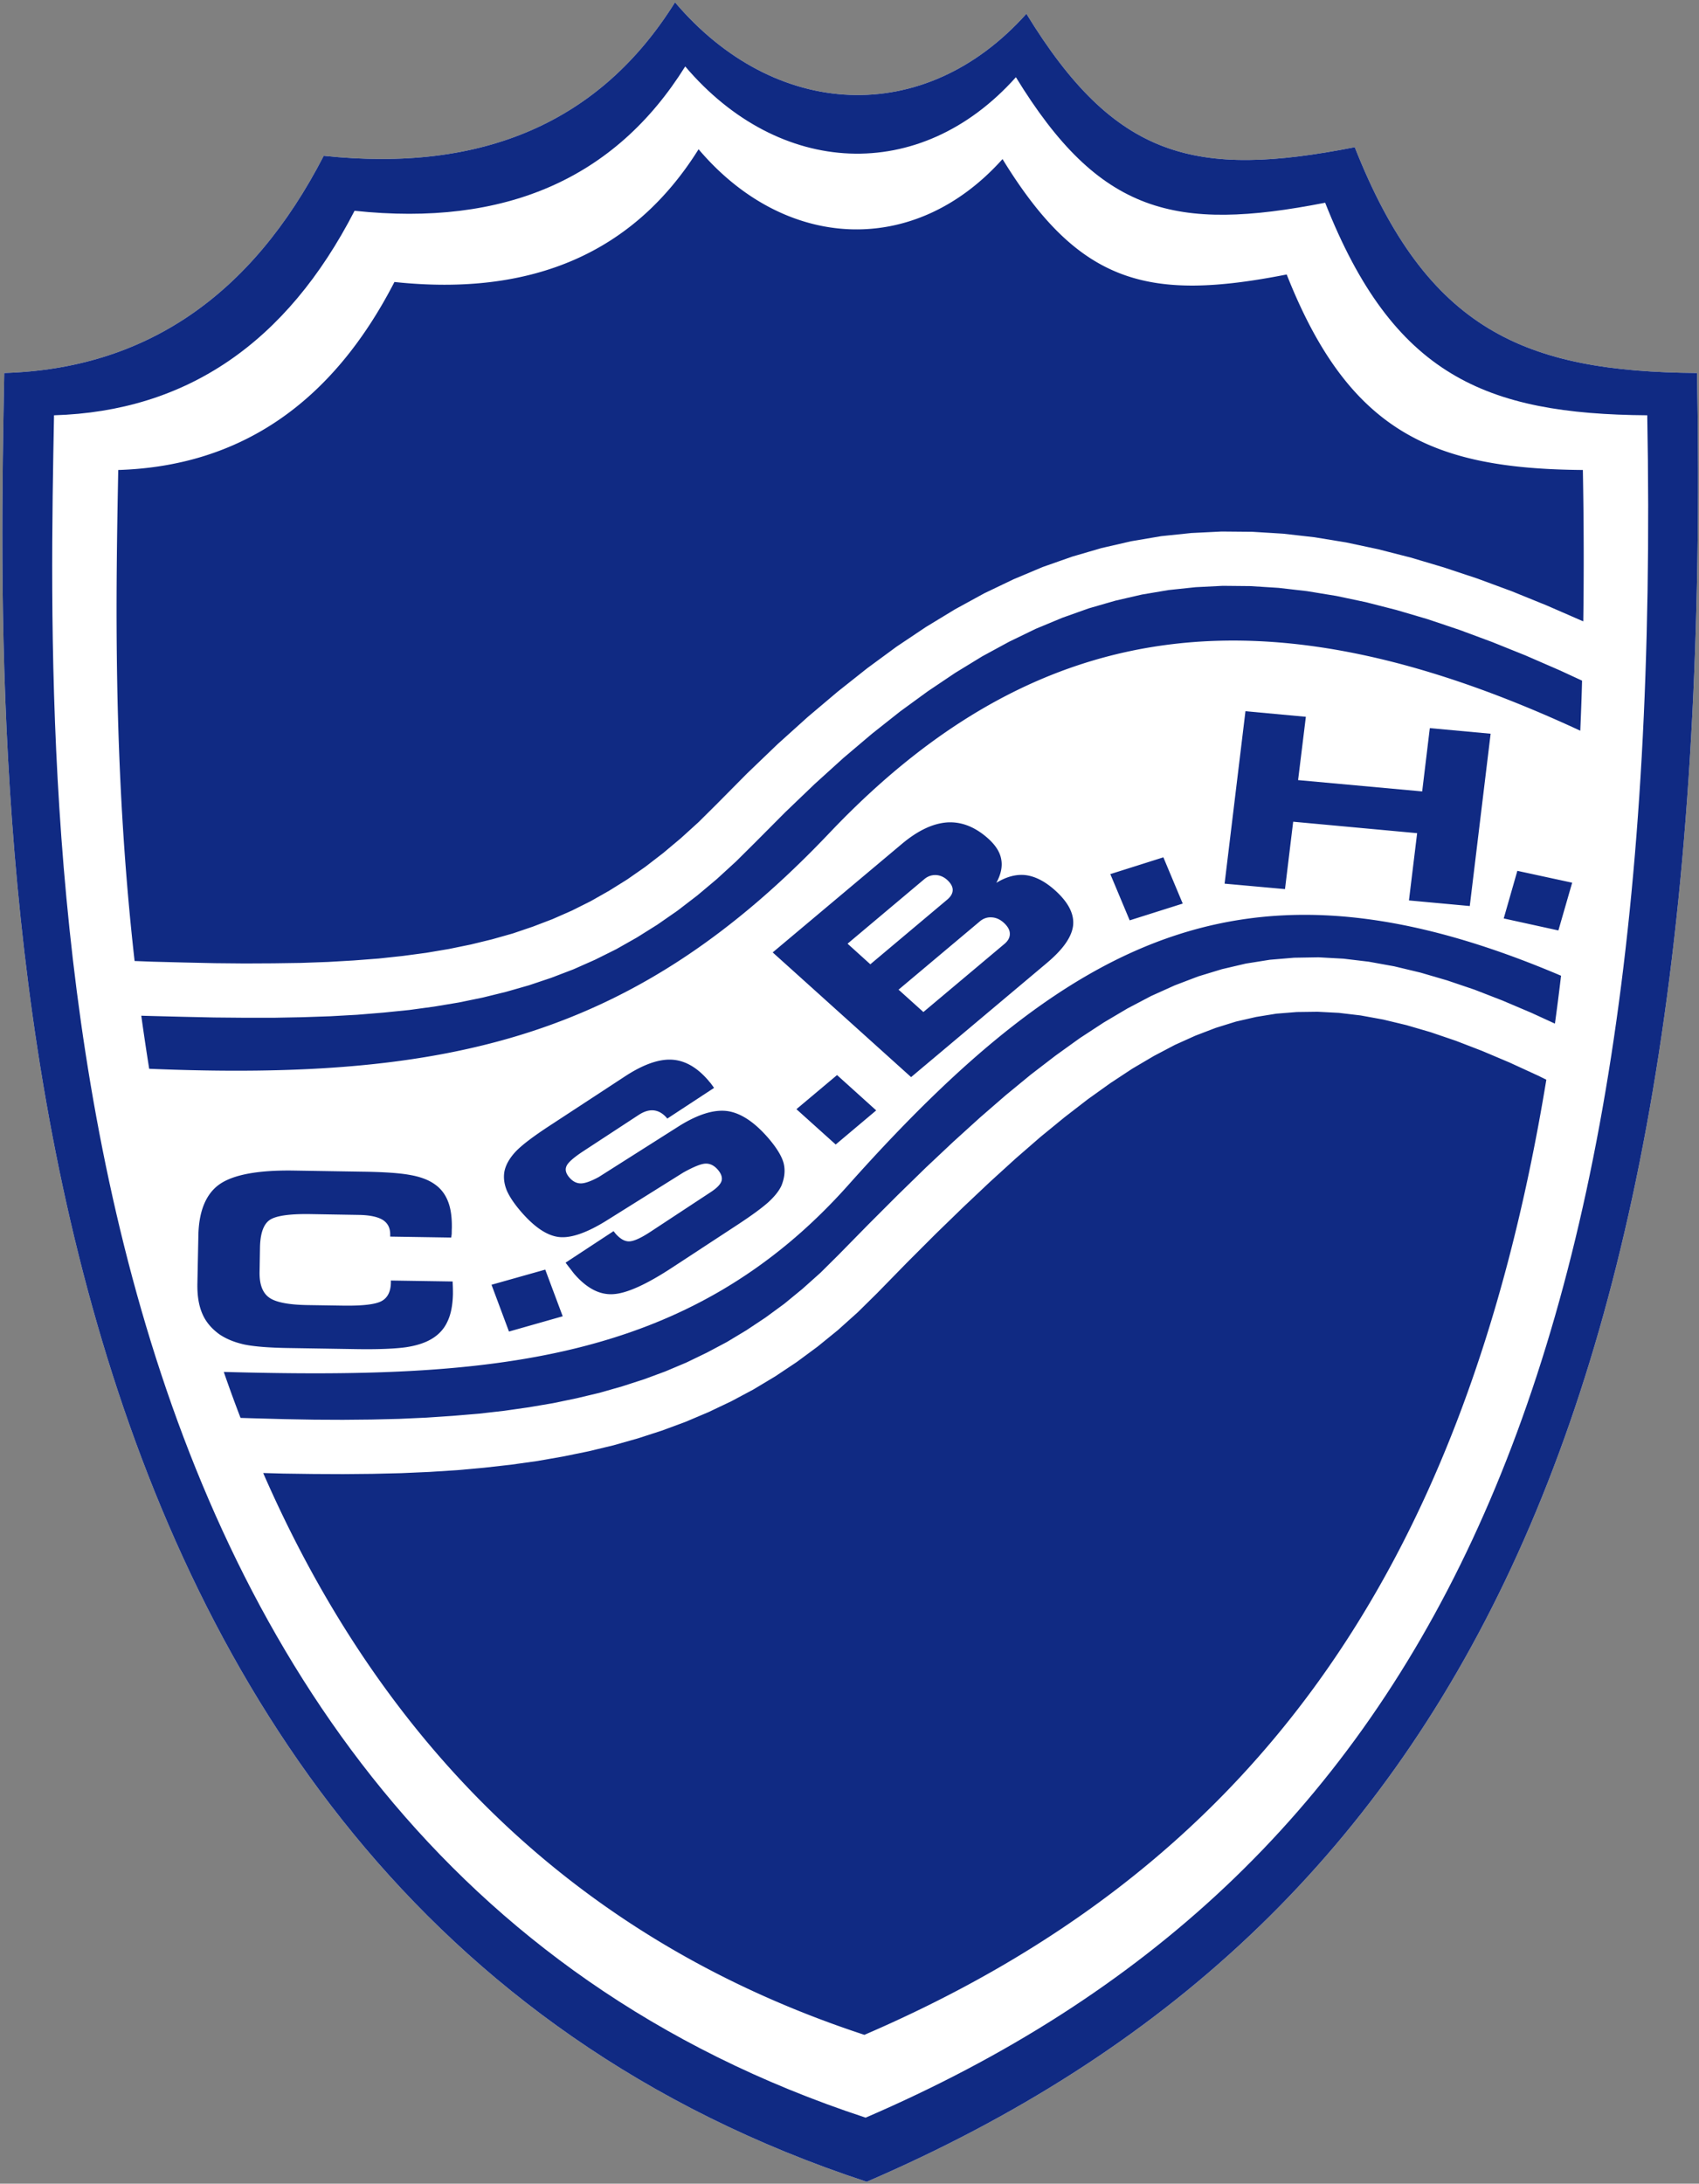
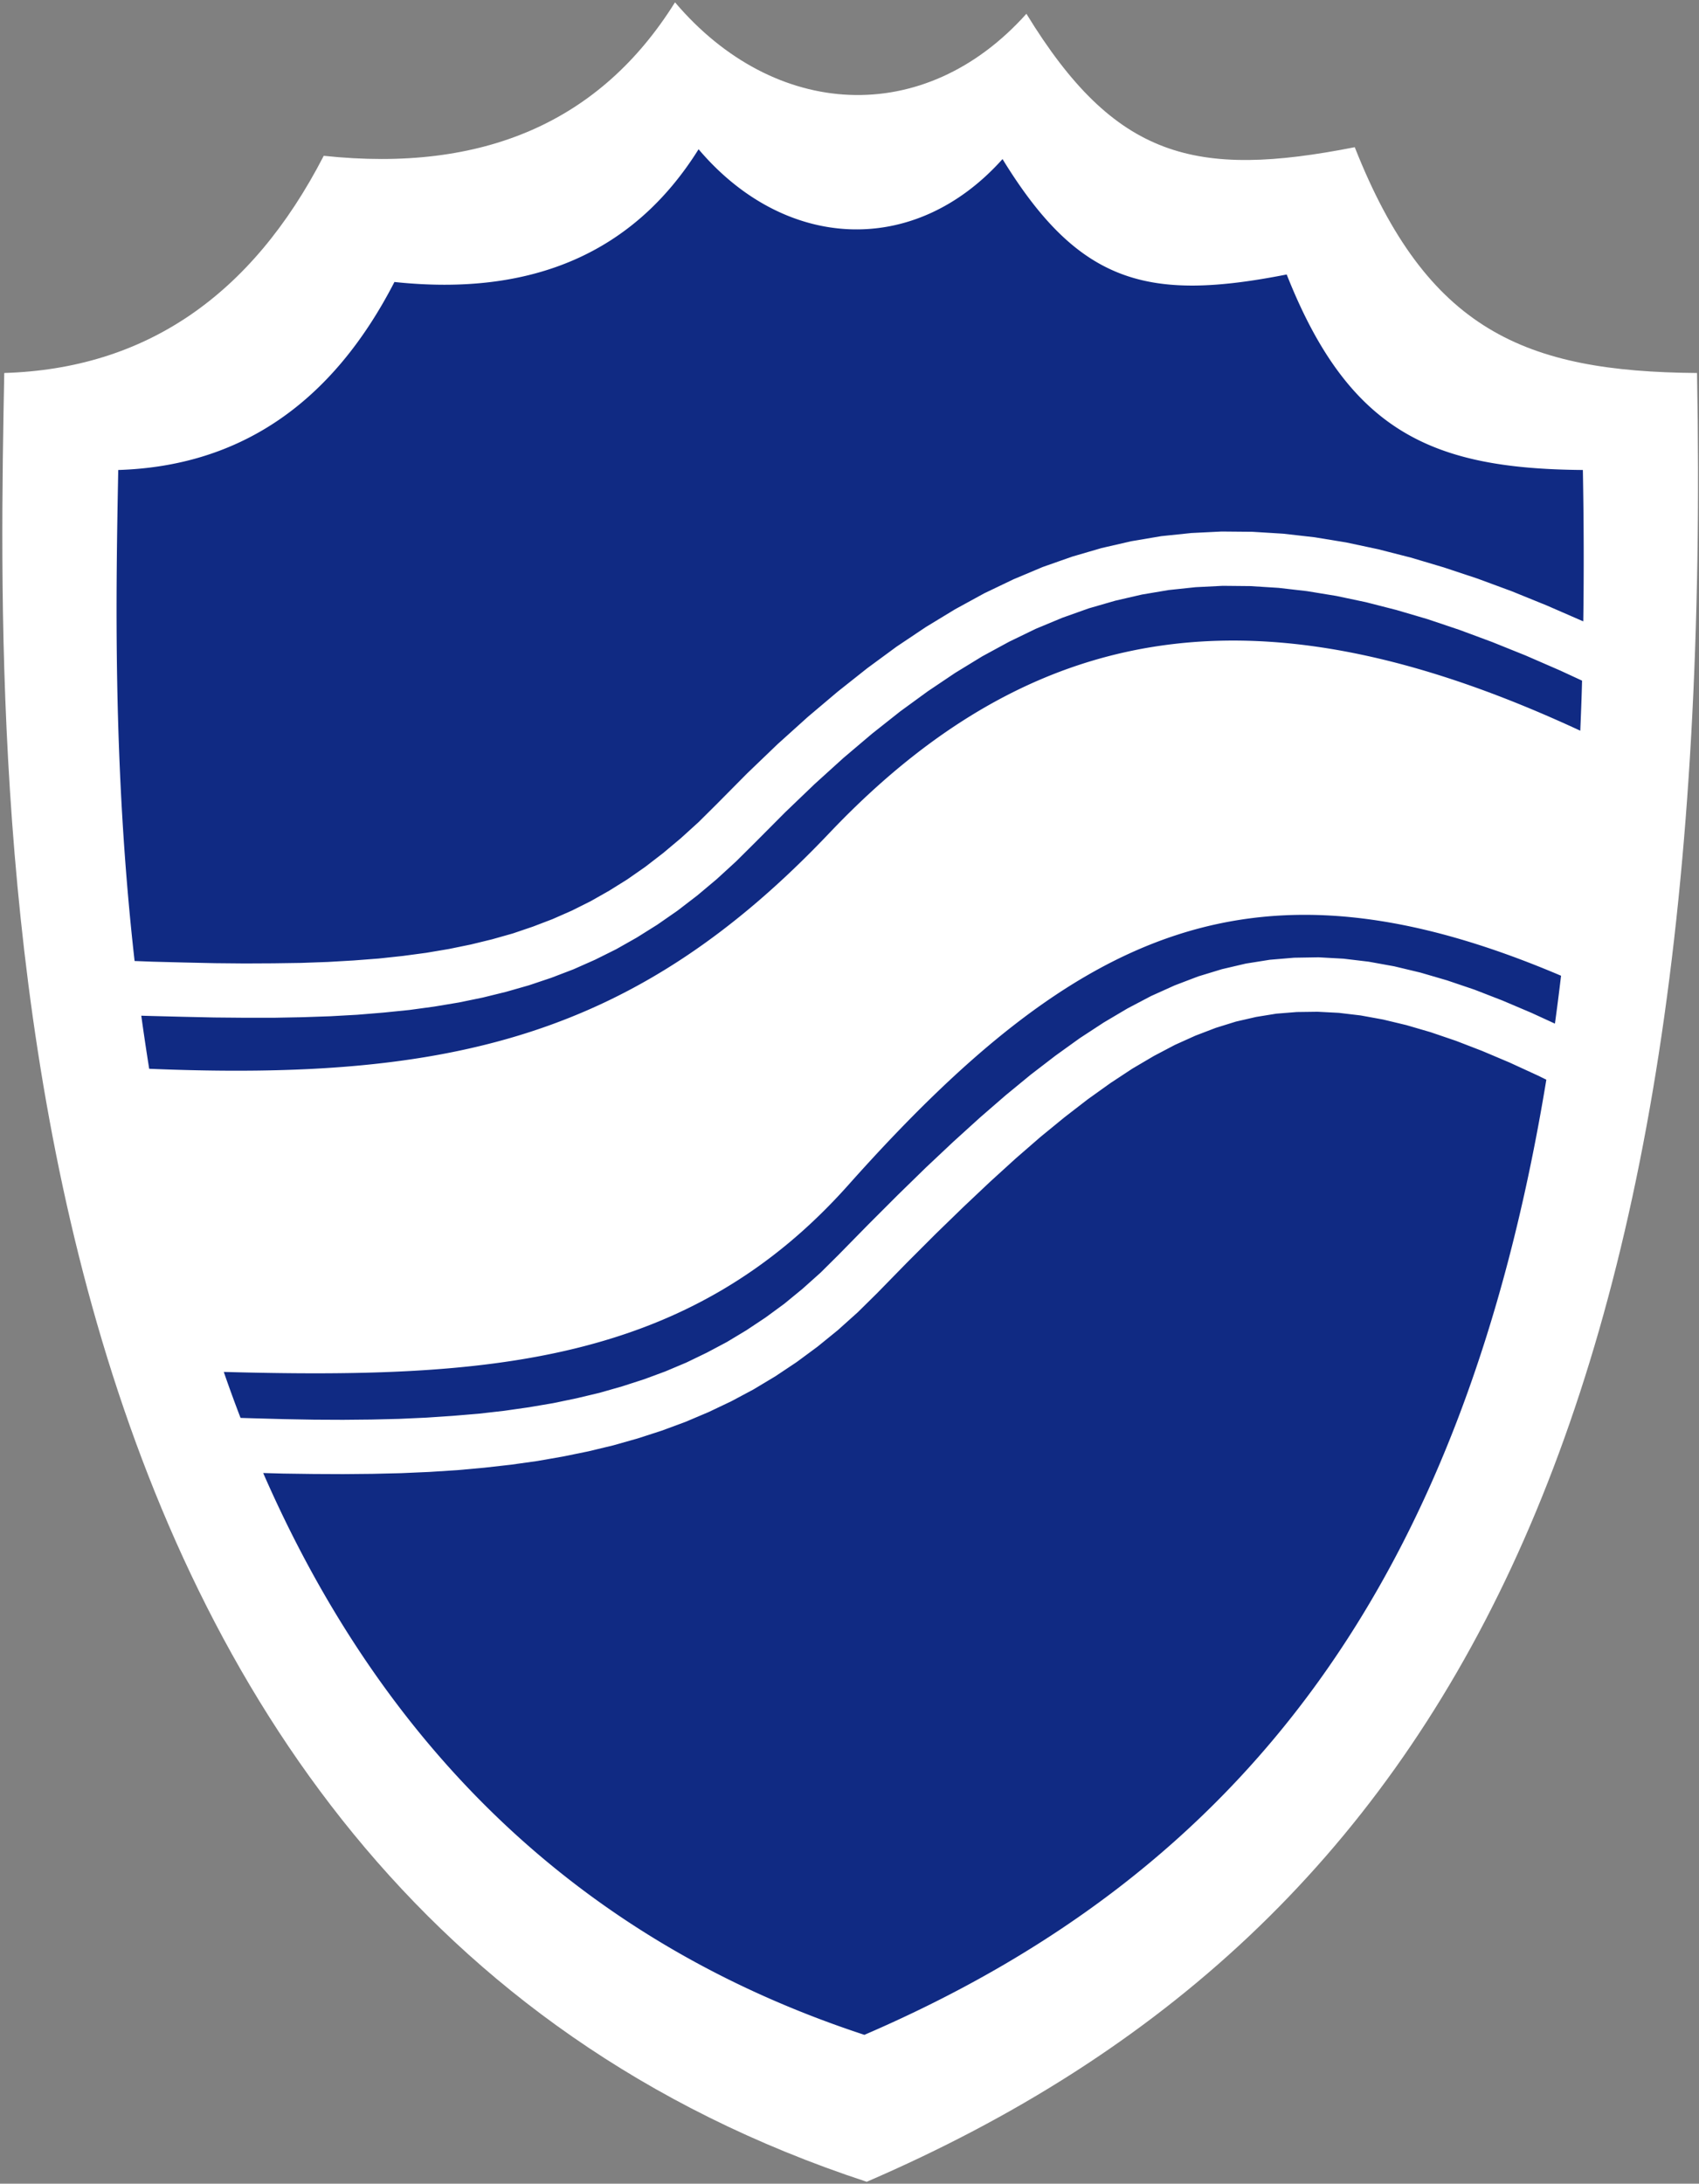
<svg xmlns="http://www.w3.org/2000/svg" width="390" height="501" fill="none">
  <rect width="100%" height="100%" fill="#808080" stroke="none" />
  <path fill="#fff" fill-rule="evenodd" d="M74.314 35.745C57.693 67.985 33.247 84.605.976 85.575-.808 181.42-6.38 433.142 198.954 500.564c136.096-58.69 195.004-178.885 190.591-414.987-39.471-.313-61.945-9.704-78.566-51.803-36.653 7.199-54.995 2.66-75.372-30.612-23.476 26.23-57.844 24.258-80.662-2.63-17.091 27.389-43.978 39.126-80.631 35.214Z" clip-rule="evenodd" />
  <path fill="#102A83" fill-rule="evenodd" d="M90.556 64.667C76.19 92.587 55.03 106.954 27.141 107.83c-.501 26.762-1.346 67.641 3.756 112.651l4.1.157 7.293.188 7.074.156 6.793.063 6.604-.032 6.354-.093 6.135-.22 5.947-.344 5.728-.438 5.54-.595 5.384-.72 5.196-.876 5.04-1.033 4.883-1.19 4.757-1.345 4.602-1.565 4.507-1.722 4.413-1.941 4.32-2.159 4.257-2.411 4.163-2.598 4.132-2.879 4.1-3.162 4.069-3.411 4.069-3.694 4.101-4.069 7.042-7.105 6.98-6.699 6.949-6.26 6.855-5.791 6.792-5.383 6.73-4.946 6.73-4.507 6.698-4.069 6.699-3.663 6.729-3.223 6.699-2.818 6.761-2.378 6.761-1.972 6.823-1.565 6.855-1.159 6.918-.719 6.948-.345 7.043.063 7.105.438 7.168.814 7.262 1.189 7.356 1.565 7.481 1.91 7.575 2.253 7.731 2.567 7.888 2.911 8.013 3.255 8.2 3.569.188.062c.157-11.237.125-22.787-.094-34.712-34.149-.282-53.587-8.42-67.985-44.855-31.708 6.23-47.577 2.317-65.231-26.48-20.314 22.693-50.05 21.003-69.77-2.254-14.805 23.664-38.062 33.836-69.8 30.456v-.031ZM32.431 233.034a604.05 604.05 0 0 0 1.815 12.176c69.551 2.88 111.901-7.512 156.16-54.119 49.581-52.179 103.199-55.528 172.343-23.445.156-3.787.313-7.606.407-11.487l-5.009-2.316-7.919-3.443-7.7-3.099-7.512-2.786-7.356-2.473-7.136-2.097-6.98-1.784-6.824-1.44-6.698-1.095-6.542-.752-6.448-.406-6.354-.063-6.229.313-6.198.657-6.135 1.033-6.103 1.409-6.073 1.753-6.072 2.159-6.104 2.536-6.135 2.973-6.166 3.35-6.197 3.787-6.292 4.226-6.354 4.632-6.448 5.102-6.542 5.54-6.636 6.01-6.761 6.479-6.948 6.98-4.32 4.289-4.445 4.069-4.476 3.756-4.57 3.506-4.601 3.192-4.695 2.943-4.758 2.691-4.851 2.411-4.946 2.191-5.071 1.94-5.133 1.722-5.259 1.502-5.352 1.315-5.478 1.127-5.634.939-5.728.782-5.884.595-6.073.501-6.197.344-6.386.219-6.542.125h-6.76l-6.95-.062-7.167-.157-7.387-.187-2.191-.063Zm18.937 81.727a327.51 327.51 0 0 0 3.85 10.548l3.13.094 6.949.188 6.792.125 6.667.031 6.51-.062 6.386-.157 6.229-.282 6.072-.407 5.979-.5 5.79-.658 5.697-.814 5.54-.939 5.415-1.126 5.259-1.252 5.164-1.472 5.04-1.627 4.914-1.816 4.82-2.034 4.664-2.254 4.602-2.441 4.476-2.692 4.382-2.911 4.319-3.162 4.195-3.443 4.131-3.693 4.101-4.069 6.917-7.043 6.699-6.698 6.479-6.323 6.291-5.916 6.073-5.509 5.916-5.133 5.79-4.758 5.666-4.351 5.571-4.006 5.509-3.6 5.446-3.224 5.416-2.848 5.415-2.442 5.415-2.066 5.446-1.659 5.478-1.283 5.509-.876 5.571-.47 5.634-.094 5.697.313 5.791.689 5.884 1.064 6.01 1.44 6.104 1.784 6.291 2.129 6.448 2.504 6.636 2.817 5.384 2.472c.501-3.599.97-7.293 1.408-10.986-70.02-29.799-110.93-11.081-163.609 48.015-36.81 41.286-83.01 44.51-143.358 42.883Zm9.046 23.193c24.477 55.998 66.42 105.422 138.005 128.897 87.11-37.529 137.661-104.263 156.536-219.137l-1.91-.939-6.541-3.005-6.292-2.66-6.01-2.317-5.79-1.972-5.572-1.627-5.352-1.284-5.165-.939-5.008-.594-4.883-.251-4.758.063-4.695.375-4.633.752-4.632 1.064-4.633 1.44-4.663 1.784-4.727 2.128-4.82 2.536-4.946 2.911-5.039 3.318-5.165 3.693-5.352 4.132-5.509 4.507-5.697 4.946-5.884 5.352-6.104 5.759-6.354 6.167-6.605 6.604-6.917 7.074-4.414 4.351-4.57 4.1-4.663 3.788-4.789 3.537-4.883 3.255-5.008 3.005-5.103 2.723-5.195 2.473-5.322 2.254-5.415 2.003-5.509 1.784-5.634 1.596-5.728 1.378-5.822 1.189-5.916 1.033-6.041.845-6.135.689-6.229.563-6.385.407-6.448.282-6.604.156-6.699.063-6.823-.031-6.95-.094-4.6-.126Z" clip-rule="evenodd" />
-   <path fill="#102A83" fill-rule="evenodd" d="M74.314 35.745C57.693 67.985 33.247 84.605.976 85.575-.808 181.42-6.38 433.14 198.954 500.564c136.096-58.69 195.004-178.885 190.591-414.987-39.471-.313-61.945-9.704-78.566-51.803-36.653 7.199-54.995 2.66-75.372-30.612-23.476 26.23-57.844 24.258-80.662-2.63-17.091 27.389-43.978 39.126-80.631 35.214Zm7.074 12.614C65.768 78.721 42.762 94.371 12.4 95.279c-1.69 90.178-6.917 327.125 186.303 390.572C326.818 430.636 382.251 317.484 378.12 95.279c-37.154-.282-58.314-9.14-73.933-48.767-34.525 6.761-51.803 2.536-70.99-28.797-22.067 24.697-54.432 22.819-75.905-2.472-16.088 25.76-41.38 36.81-75.904 33.116Z" clip-rule="evenodd" />
-   <path fill="#102A83" fill-rule="evenodd" d="M89.57 283.711v-.375c.032-1.565-.531-2.692-1.69-3.443-1.158-.72-3.036-1.127-5.571-1.158l-11.206-.188c-4.789-.063-7.856.407-9.233 1.377-1.409 1.002-2.129 3.099-2.191 6.292l-.094 5.54c-.063 2.848.657 4.82 2.16 5.916 1.47 1.095 4.475 1.69 8.951 1.753l8.107.125c4.445.062 7.356-.282 8.765-1.033 1.408-.751 2.128-2.191 2.16-4.288v-.439l14.179.219v.313c.062 1.159.062 2.004.062 2.567-.062 2.567-.469 4.664-1.252 6.292-.751 1.659-1.94 2.973-3.537 3.944-1.534.939-3.506 1.596-6.01 1.971-2.504.345-6.166.501-10.955.439l-15.619-.251c-4.758-.062-8.263-.344-10.517-.814-2.254-.5-4.163-1.283-5.728-2.347-1.816-1.315-3.13-2.88-3.913-4.727-.814-1.878-1.19-4.194-1.127-7.011l.22-10.83c.093-5.697 1.752-9.672 4.882-11.863 3.162-2.191 8.827-3.255 16.997-3.13l15.619.25c5.008.063 8.702.313 11.05.752 2.378.406 4.256 1.126 5.602 2.065 1.44.971 2.473 2.285 3.13 3.944.657 1.628.939 3.662.908 6.135-.031.564-.031 1.033-.031 1.346a7.46 7.46 0 0 1-.126.877l-13.991-.22Zm39.596 18.28-12.332 3.506-4.007-10.736 12.333-3.475 4.006 10.705Zm.658-12.301 11.018-7.231.469.595c1.064 1.19 2.097 1.784 3.13 1.753 1.033-.031 2.598-.72 4.758-2.128l13.991-9.203c1.378-.908 2.192-1.753 2.442-2.535.219-.783-.063-1.659-.877-2.598-.813-.939-1.752-1.409-2.785-1.377-1.033.031-2.723.719-5.102 2.034l-17.811 11.143c-4.476 2.755-8.075 3.975-10.767 3.662-2.723-.313-5.603-2.253-8.67-5.79-1.565-1.816-2.661-3.443-3.287-4.883-.595-1.471-.782-2.88-.563-4.257.281-1.565 1.158-3.099 2.535-4.601 1.409-1.503 4.038-3.506 7.919-6.041l17.028-11.144c4.194-2.785 7.825-4.1 10.83-3.975 3.036.125 5.822 1.691 8.42 4.664.188.219.344.438.563.657.188.251.47.626.845 1.159l-10.736 7.042-.094-.125c-.907-1.064-1.909-1.628-2.973-1.753-1.065-.125-2.223.219-3.443 1.002l-12.865 8.42c-2.129 1.408-3.412 2.535-3.756 3.349-.376.814-.157 1.69.657 2.629.783.908 1.659 1.346 2.629 1.346.971 0 2.348-.501 4.132-1.471l18.562-11.769c4.256-2.629 7.919-3.756 10.955-3.349 3.036.438 6.166 2.472 9.39 6.197 1.909 2.223 3.068 4.132 3.506 5.728.407 1.628.25 3.35-.501 5.196-.532 1.158-1.534 2.442-3.005 3.788-1.471 1.314-3.819 3.036-7.011 5.133l-14.868 9.735c-6.073 4.006-10.674 6.072-13.773 6.228-3.098.188-6.041-1.377-8.858-4.601a20.556 20.556 0 0 1-.751-.97 148.5 148.5 0 0 1-1.283-1.659Zm71.303-34.932-9.296 7.825-9.015-8.107 9.328-7.825 8.983 8.107Zm29.392-38.156c.876-.719 1.314-1.533 1.283-2.378 0-.877-.501-1.722-1.44-2.567-.845-.751-1.784-1.158-2.786-1.19-1.001-.062-1.94.282-2.754 1.002l-18.562 15.588 5.697 5.133 18.562-15.588Zm-13.084-10.204c.845-.72 1.252-1.439 1.252-2.222 0-.783-.438-1.534-1.283-2.316-.783-.689-1.659-1.064-2.598-1.096-.971-.031-1.847.282-2.598.908l-17.654 14.837 5.227 4.726 17.654-14.837Zm22.881 14.524-31.176 26.199-31.77-28.609 29.642-24.884c3.693-3.099 7.168-4.727 10.454-4.946 3.255-.188 6.386 1.033 9.39 3.725 1.691 1.534 2.692 3.099 2.974 4.758.313 1.627-.063 3.443-1.127 5.383 2.41-1.471 4.695-2.034 6.855-1.752 2.191.313 4.413 1.471 6.698 3.537 3.005 2.723 4.351 5.383 4.07 8.013-.313 2.629-2.317 5.477-6.01 8.576Zm31.175-13.616-12.176 3.85-4.444-10.611 12.176-3.85 4.444 10.611Zm23.476-3.318-13.866-1.252 4.789-39.564 13.866 1.283-1.784 14.524 28.484 2.598 1.753-14.524 13.96 1.284-4.789 39.533-13.96-1.284 1.878-15.431-28.453-2.629-1.878 15.462Zm62.758 9.484-12.551-2.754 3.13-10.924 12.583 2.723-3.162 10.955Z" clip-rule="evenodd" />
</svg>